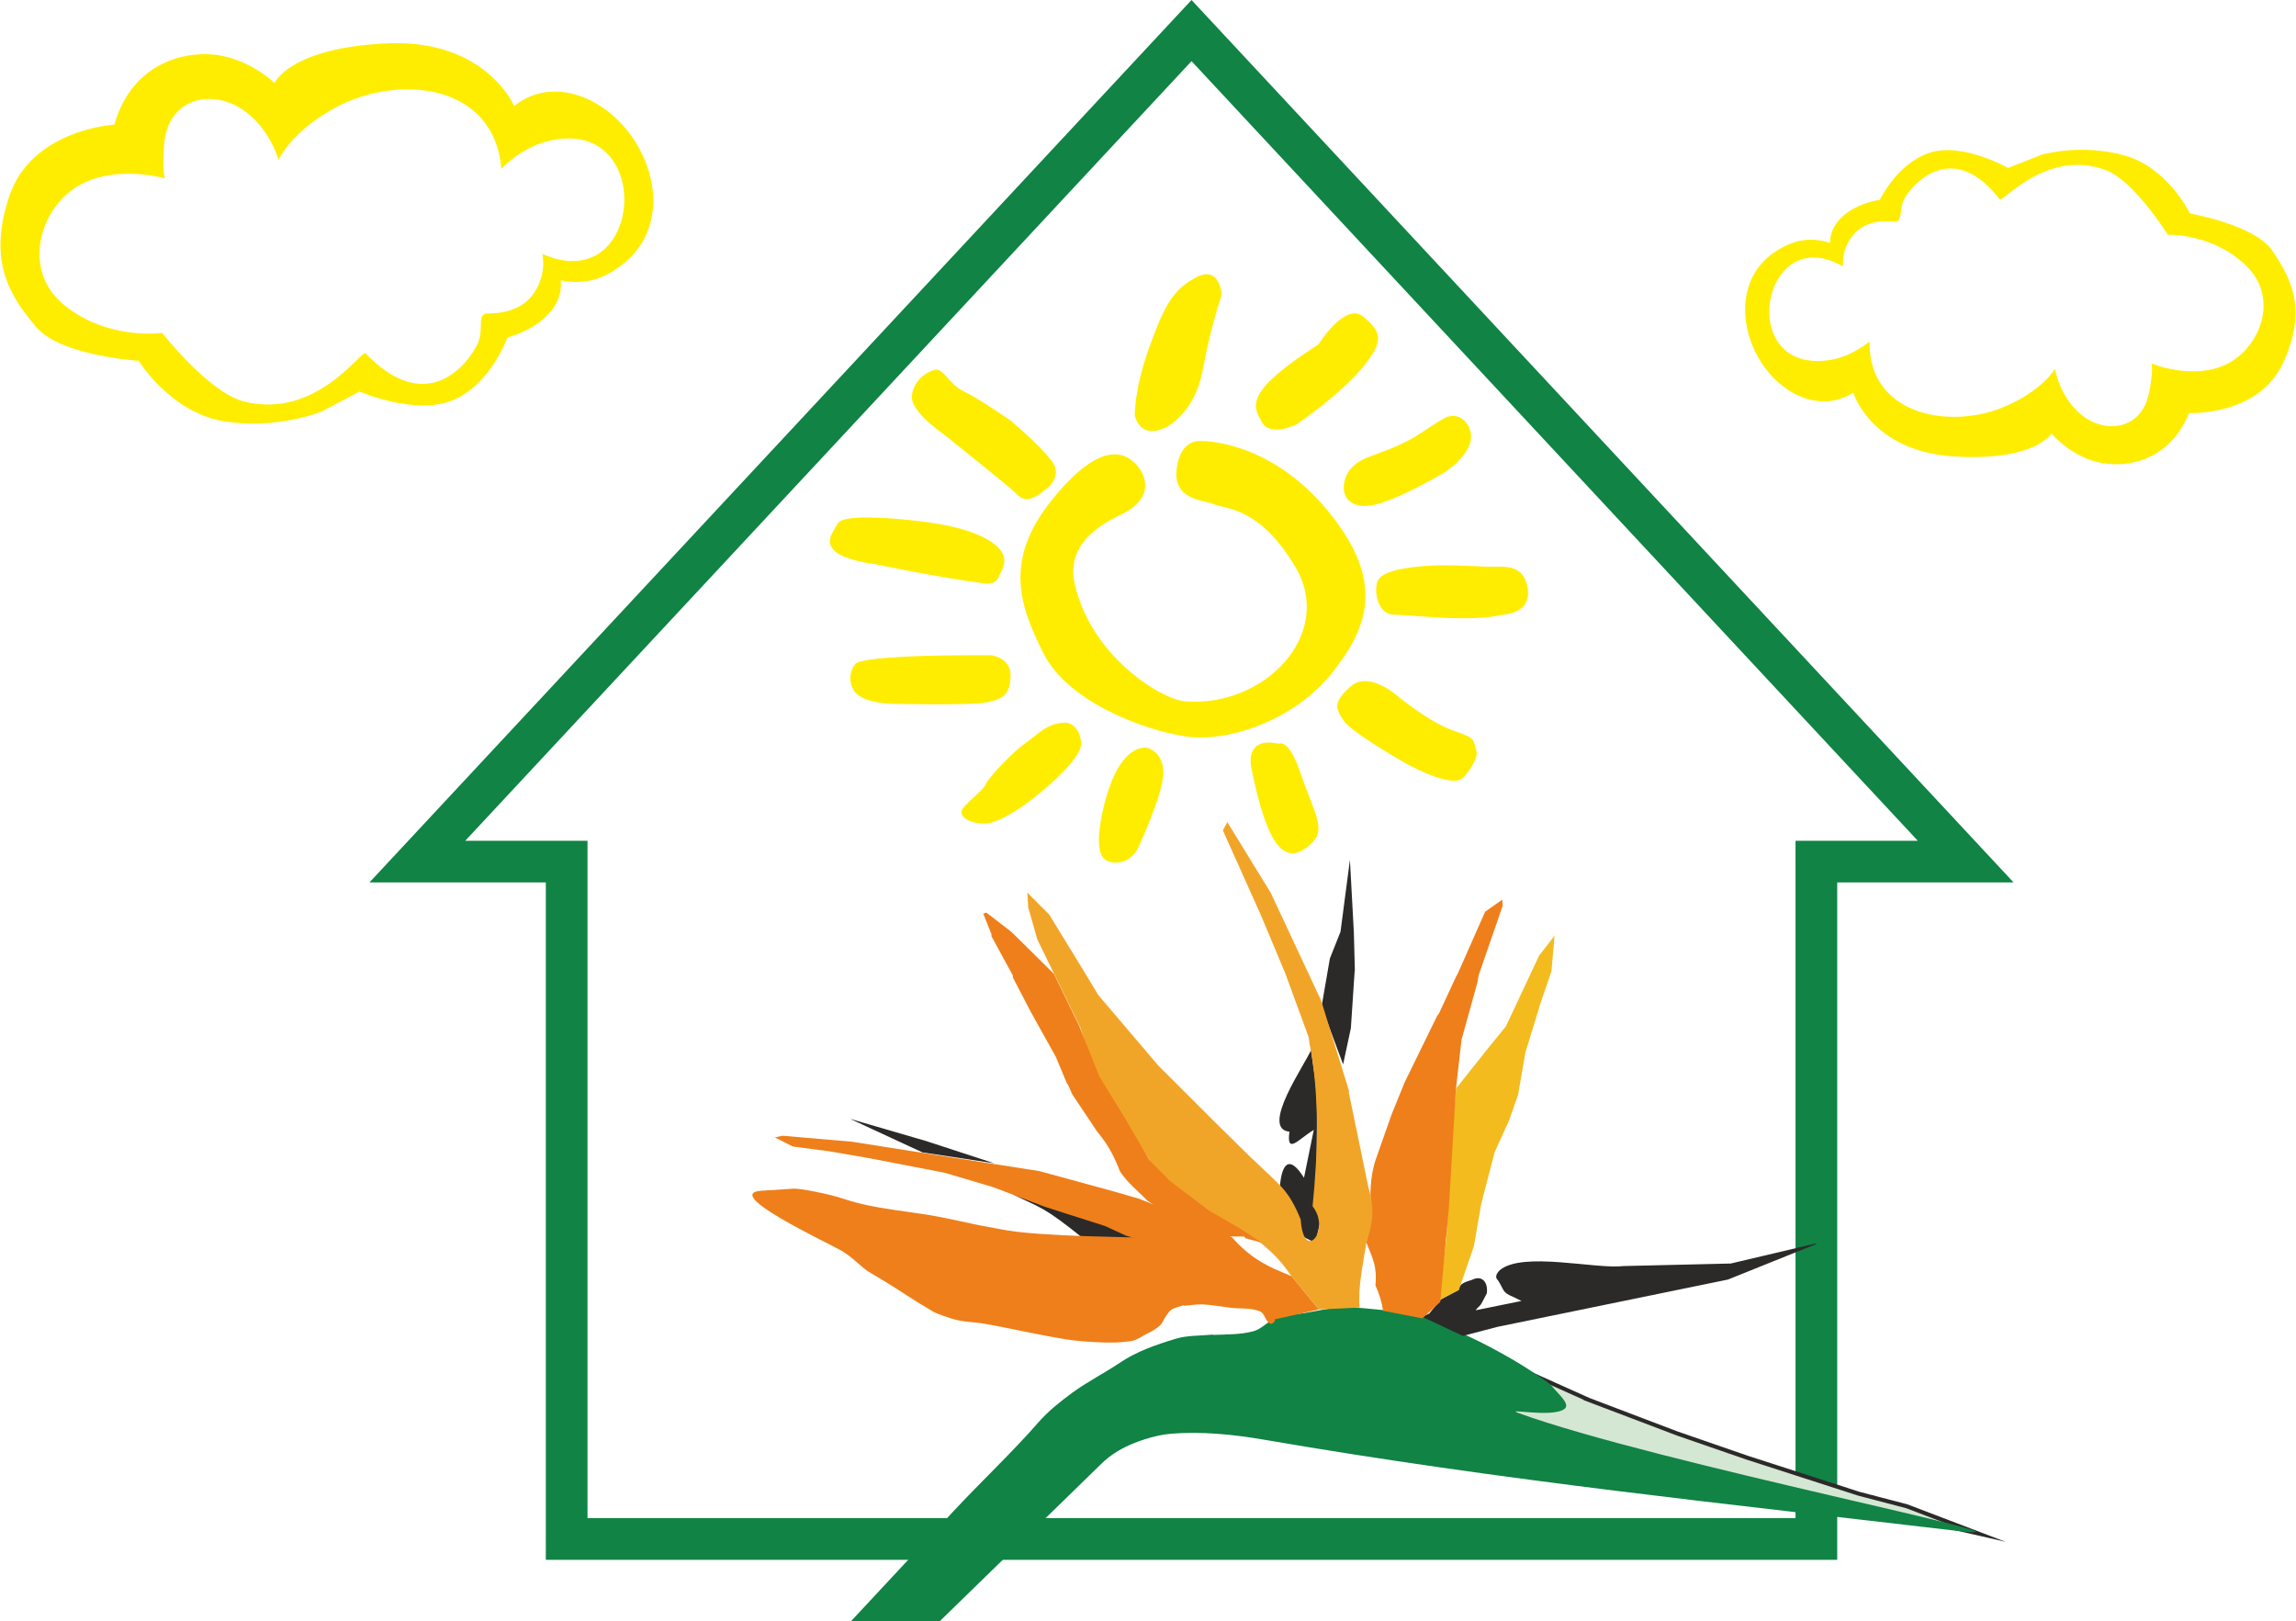
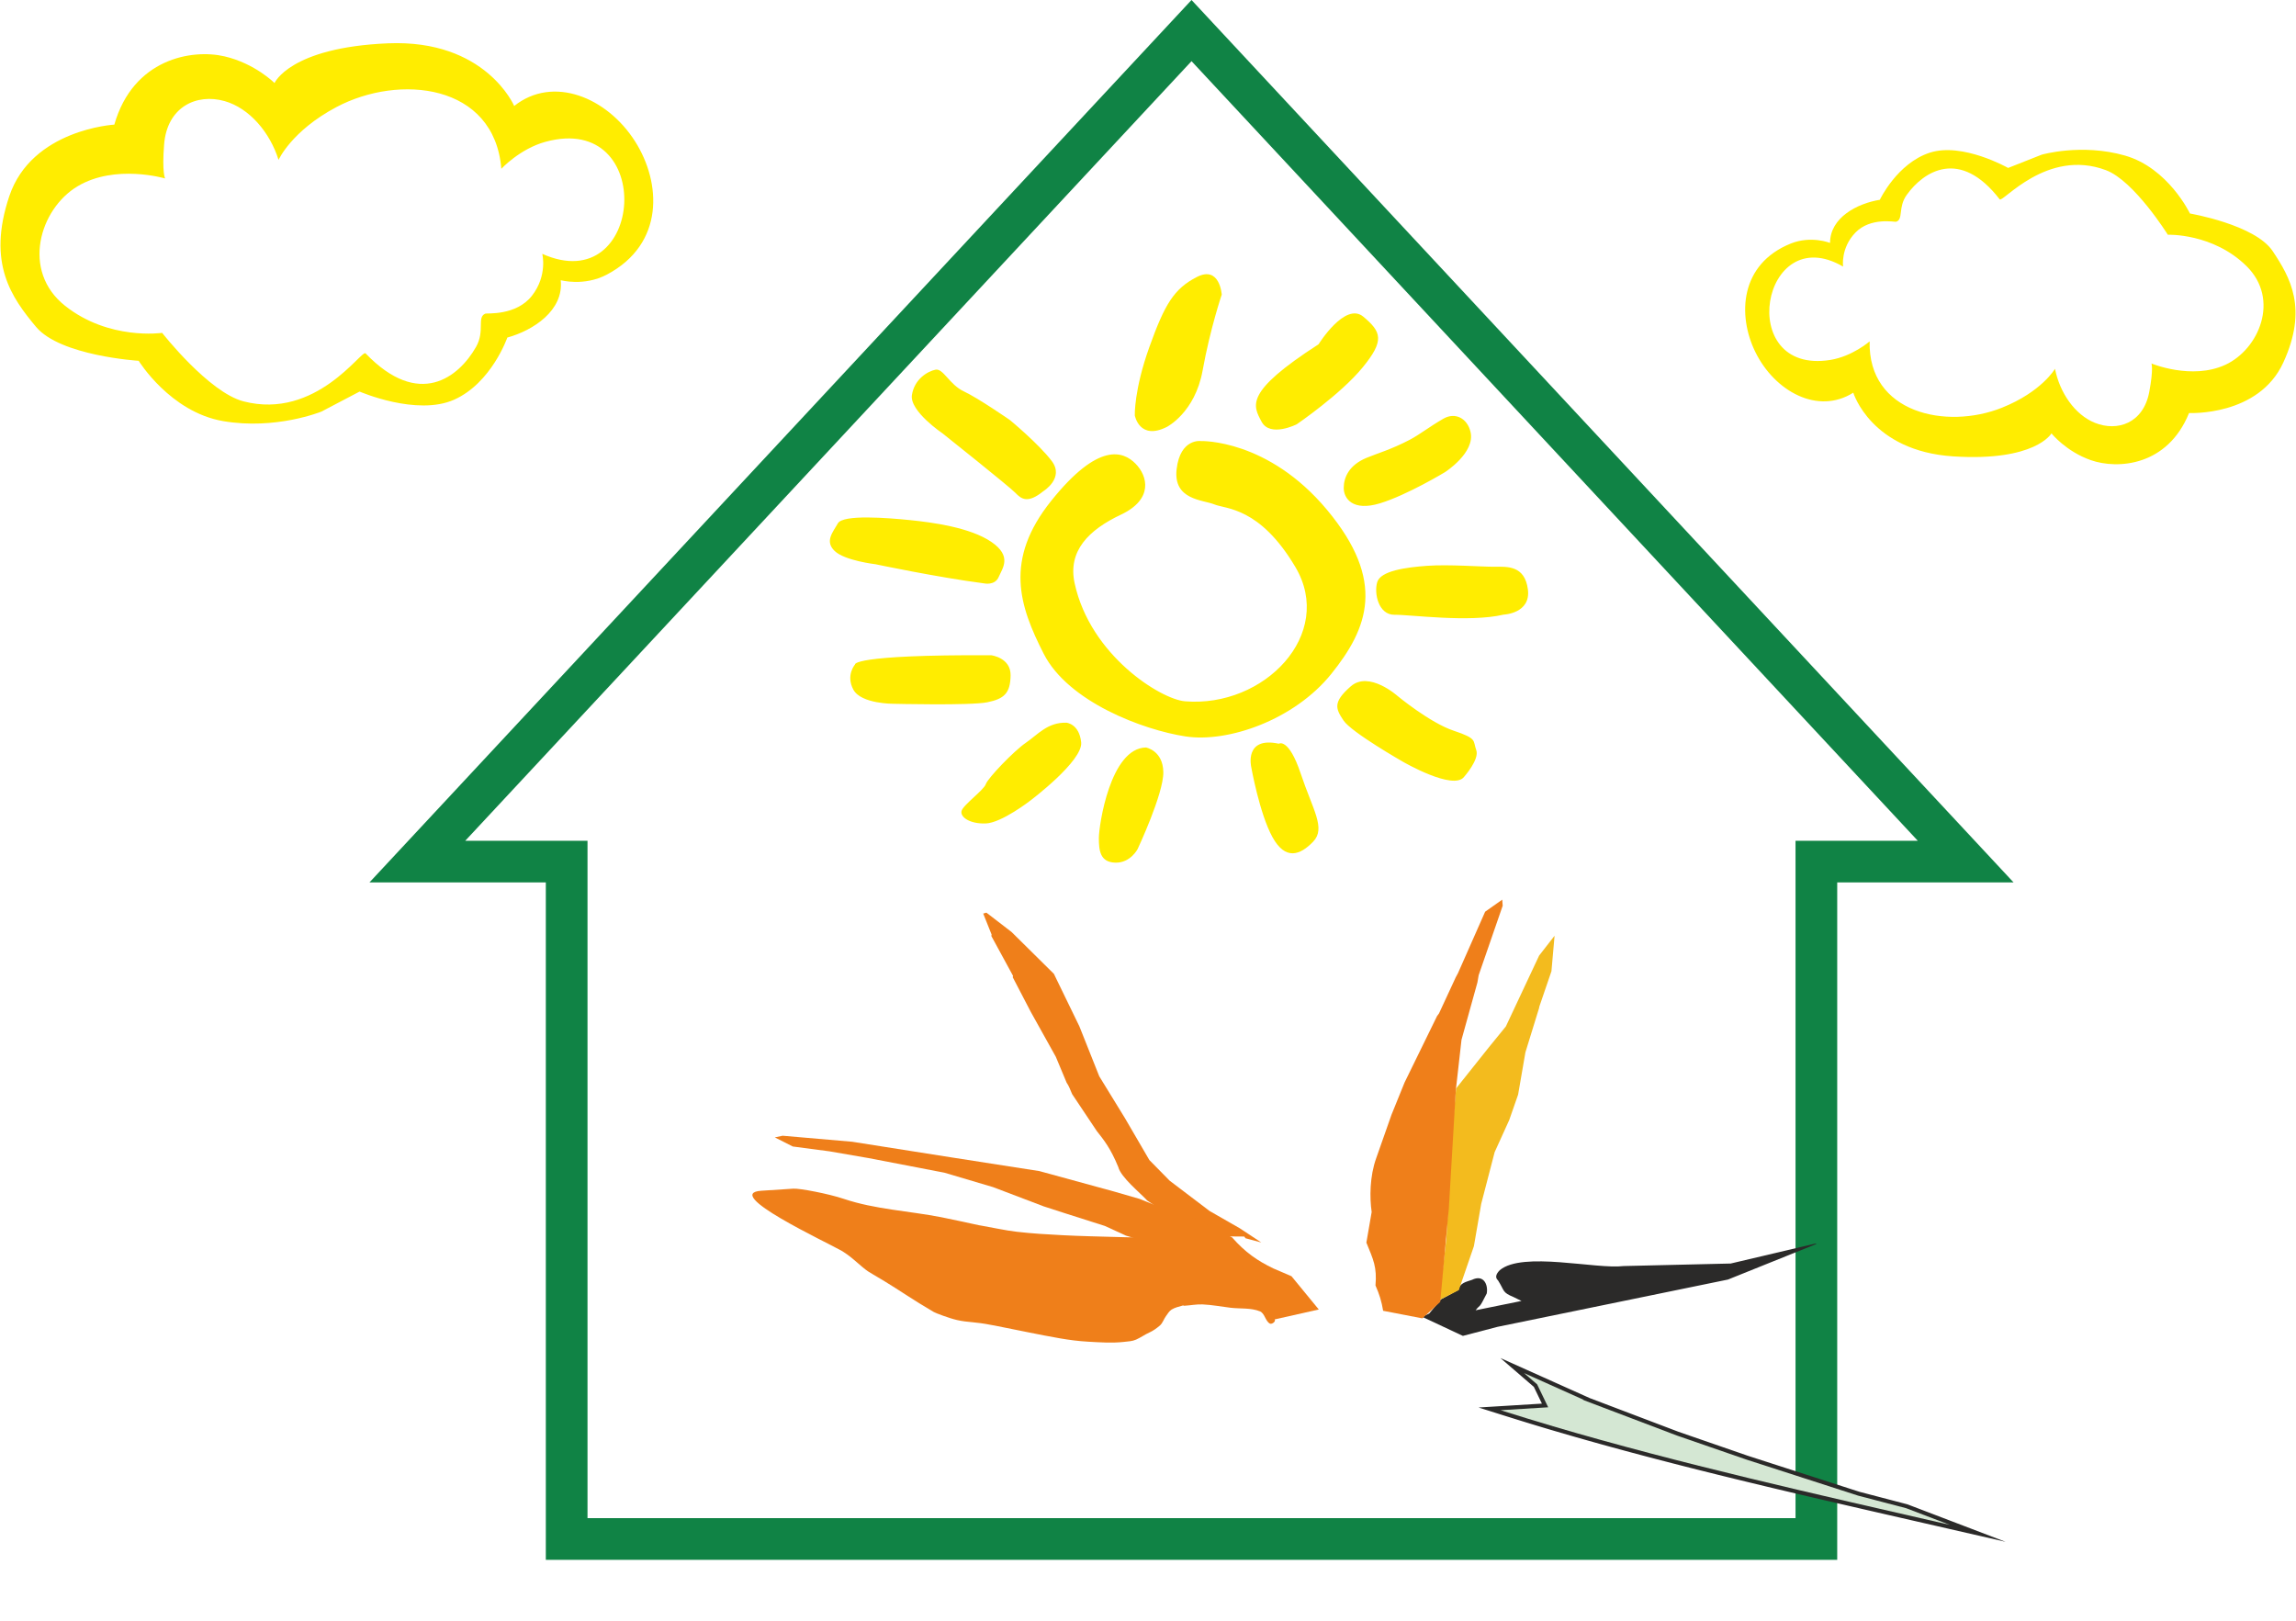
<svg xmlns="http://www.w3.org/2000/svg" xml:space="preserve" width="1113px" height="786px" version="1.1" style="shape-rendering:geometricPrecision; text-rendering:geometricPrecision; image-rendering:optimizeQuality; fill-rule:evenodd; clip-rule:evenodd" viewBox="0 0 11642.95 8225.7">
  <defs>
    <style type="text/css">
   
    .fil4 {fill:#108345}
    .fil5 {fill:#2B2A29}
    .fil3 {fill:#D4E7D3}
    .fil7 {fill:#EF7F1A}
    .fil8 {fill:#F1A528}
    .fil6 {fill:#F3BB1E}
    .fil1 {fill:#FFED00}
    .fil0 {fill:#108345;fill-rule:nonzero}
    .fil2 {fill:#2B2A29;fill-rule:nonzero}
   
  </style>
  </defs>
  <g id="Ebene_x0020_1">
    <g>
      <path class="fil0" d="M9106.46 7807.33l0 -3436.42 211.49 0 0 3436.42 -105.74 105.75 -105.75 -105.75zm211.49 0l0 105.75 -105.74 0 105.74 -105.75zm-6445.62 -105.75l6339.88 0 0 211.5 -6339.88 0 -105.75 -105.75 105.75 -105.75zm0 211.5l-105.75 0 0 -105.75 105.75 105.75zm105.74 -3542.17l0 3436.42 -211.49 0 0 -3436.42 105.75 -105.74 105.74 105.74zm-105.74 -105.74l105.74 0 0 105.74 -105.74 -105.74zm-757.48 0l757.48 0 0 211.49 -757.48 0 -77.38 -177.82 77.38 -33.67zm0 211.49l-243.04 0 165.66 -177.82 77.38 177.82zm4004.8 -4249.44l-3927.42 4215.77 -154.76 -144.15 3927.42 -4215.77 154.76 0 0 144.15zm-154.76 -144.15l77.38 -83.07 77.38 83.07 -154.76 0zm3927.4 4359.92l-3927.4 -4215.77 154.76 -144.15 3927.4 4215.77 -77.38 177.82 -77.38 -33.67zm154.76 -144.15l165.66 177.82 -243.04 0 77.38 -177.82zm-834.84 -33.67l757.46 0 0 211.49 -757.46 0 -105.75 -105.75 105.75 -105.74zm-105.75 105.74l0 -105.74 105.75 0 -105.75 105.74z" />
    </g>
    <path class="fil1" d="M6686.81 1746.45c0,0 134.75,-217.18 227.12,-139.82 92.39,77.37 108.33,121.02 -3.92,257.78 -112.23,136.76 -333.98,287.99 -333.98,287.99 0,0 -135.17,68.49 -178.51,-13.42 -43.33,-81.9 -88.88,-148.8 289.29,-392.53zm771.1 445.55c24.01,105 -129.73,203.18 -129.73,203.18 0,0 -191.78,116.16 -330.13,158.22 -138.34,42.07 -183.91,-24.83 -183.64,-78.48 0.28,-53.63 27.06,-115.14 114.47,-151.76 53.58,-22.45 125.57,-42.49 220.7,-92.35 49.83,-26.11 97.92,-65.03 170.46,-106.84 60.27,-34.72 122.01,-1.41 137.87,68.03zm167.4 926.06c0,0 139.41,-5.34 123.35,-128.05 -16.07,-122.7 -105.63,-115.31 -170.59,-114.88 -64.94,0.42 -229.34,-12.68 -339.63,-4.82 -110.29,7.88 -236.79,25.74 -254.09,82.76 -17.28,57.02 6.6,166.72 87.57,165.72 80.95,-1 377.42,40.48 553.39,-0.73zm-200.13 822.74c0,0 79.16,-88.56 61.41,-136.02 -17.76,-47.46 7.86,-57.24 -113.57,-97.61 -121.44,-40.37 -285.89,-176.76 -285.89,-176.76 0,0 -144.84,-129.37 -237,-48.63 -92.18,80.75 -76.9,113.09 -36.84,173.29 40.05,60.18 301.16,209.11 301.16,209.11 0,0 256.39,148.81 310.73,76.62zm-940.18 -167.94c0,0 49.68,-32.77 111.39,152.13 61.73,184.91 128.37,276.75 62.83,344.92 -65.52,68.17 -140.51,96.6 -206.51,-23.46 -66.01,-120.07 -107.75,-356.29 -107.75,-356.29 0,0 -36.03,-155.15 140.04,-117.3zm-673.8 19.19c0,0 86.23,15.12 88.01,124.8 1.77,109.68 -130.66,390.92 -130.66,390.92 0,0 -36.42,70.71 -113.07,68.51 -76.65,-2.19 -83.34,-60.69 -83.31,-124.69 0.04,-63.99 57.8,-456.55 239.03,-459.54zm-403.73 -125.77c0,0 65.28,5.23 74.93,99.55 9.63,94.34 -256.5,294.47 -256.5,294.47 0,0 -147.04,114.79 -228.5,117.2 -81.46,2.4 -129.6,-33.03 -121.85,-63.45 7.73,-30.4 112.95,-105.68 123.04,-136.04 10.1,-30.36 142.62,-168.55 203.3,-210 60.7,-41.46 110.11,-104.35 205.58,-101.73zm-381.47 -342.2c0,0 99.97,12.13 98.4,102.44 -1.56,90.32 -32.32,118.8 -118.35,136.15 -86.03,17.36 -474.5,7.69 -474.5,7.69 0,0 -165.67,1.45 -204.95,-71.9 -39.3,-73.35 8.5,-127.32 8.5,-127.32 0,0 -23.8,-50.42 690.9,-47.06zm-36.03 -364.55c0,0 54.77,12.52 74.14,-32.68 19.38,-45.22 69.17,-104.8 -37.4,-177.79 -106.59,-72.96 -298,-98.92 -411.62,-110.42 -113.61,-11.49 -340.96,-29.77 -366.93,16.23 -25.97,46 -67.46,91.18 -16.33,140.32 51.12,49.15 207.41,67.25 207.41,67.25 0,0 311.45,65.83 550.73,97.09zm300.38 -467.57c0,0 108.31,-66.27 42.97,-152.91 -65.35,-86.65 -212.25,-208.06 -212.25,-208.06 0,0 -160.78,-111.37 -233.89,-145.48 -73.12,-34.11 -104.64,-118.11 -143.87,-110.05 -39.23,8.06 -106.93,47.01 -119.59,128.6 -12.66,81.59 156.08,195.02 156.08,195.02 0,0 339.31,270.21 369.19,301.46 29.88,31.26 62.28,55.52 141.36,-8.58zm626.6 -326.13c0,0 142.78,-72.08 181.47,-285.79 38.69,-213.7 97.15,-385.56 97.15,-385.56 0,0 -9.83,-148.91 -125.99,-89.42 -116.15,59.51 -163.09,137.52 -241.4,355.97 -78.32,218.46 -73.69,346.56 -73.69,346.56 0,0 23.46,128.52 162.46,58.24zm173.43 71.67c0,0 339.05,-11.22 639.63,349.4 300.58,360.62 208.63,599.48 20.82,832.42 -187.82,232.94 -523.59,349.62 -739.32,316.54 -215.72,-33.09 -594.61,-175.24 -719.01,-418.97 -124.4,-243.72 -201.96,-476.99 38.17,-776.5 240.14,-299.52 365.17,-251.55 427.74,-188.02 62.56,63.52 90.05,180.84 -73.56,258.09 -163.62,77.27 -271.43,184.01 -235.6,348.57 79.98,367.32 437.94,588.6 559.75,598.66 402.46,33.27 762.1,-340.47 560.11,-681.16 -180.97,-305.29 -352.85,-293.65 -410.68,-317.54 -57.8,-23.87 -210.3,-21.67 -191.71,-179.34 18.61,-157.7 123.66,-142.15 123.66,-142.15z" />
    <path class="fil1" d="M2606.09 537.59c0,0 -143.94,-339.07 -641.25,-317.81 -497.3,21.26 -574.62,201.48 -574.62,201.48 0,0 -98.44,-99.12 -253.57,-135.33 -165.65,-38.66 -463.61,12.17 -559.1,346.31 0,0 -419.17,23.6 -533.03,363.54 -113.84,339.94 12.36,514.39 135.71,662.27 123.35,147.9 520.83,172.29 520.83,172.29 0,0 159.53,259.5 427.75,305.86 268.22,46.36 499.76,-48.39 499.76,-48.39l193.25 -101.36c0,0 290.2,125.9 479.84,41.05 189.64,-84.87 269.63,-315.07 269.63,-315.07 131.31,-36.04 287.38,-137.61 270.88,-291.03 0,0 118.46,32.93 234.37,-28.56 293.45,-155.7 276.09,-465.7 142.98,-675.39 -141.71,-223.21 -415.45,-337.14 -613.43,-179.86zm142.47 750.19c520.01,232.78 582.94,-722.7 16.73,-568.55 -130.48,35.53 -224.32,136.94 -224.32,136.94 -35.75,-431.82 -517.66,-482.15 -836.79,-312.9 -228.7,121.31 -293.5,267.95 -293.5,267.95 -43.01,-138.94 -147.85,-262.66 -273.58,-298.35 -142.52,-40.45 -291.87,29.48 -307,219.79 -11.41,143.58 5.14,172.69 5.14,172.69 0,0 -252.49,-74.91 -444.29,39.74 -191.8,114.65 -286.99,428.39 -63.76,605.83 223.22,177.44 492.92,137.69 492.92,137.69 0,0 236.66,302.24 413.46,347.69 368.24,94.66 598.85,-264.22 618.41,-243.81 272.02,283.6 473.76,120.2 560.68,-32.77 46.38,-81.6 2.54,-150.22 47,-168.67 7.81,-3.24 156.25,11.82 236.54,-90.82 80.28,-102.65 52.36,-212.45 52.36,-212.45z" />
    <path class="fil1" d="M9399.4 1992.03c0,0 89.78,296.26 507.22,323.19 417.45,26.94 498.24,-116.7 498.24,-116.7 0,0 73.35,91.67 199.72,135.86 134.93,47.19 388.45,31.51 498.28,-239.1 0,0 352.36,17.95 478.05,-255.85 125.68,-273.81 35.91,-430.92 -53.88,-565.58 -89.76,-134.66 -419.69,-190.76 -419.69,-190.76 0,0 -109.97,-231.16 -329.92,-294.01 -219.94,-62.84 -421.93,-4.48 -421.93,-4.48l-170.57 67.33c0,0 -231.17,-131.3 -397.25,-77.43 -166.08,53.85 -253.61,239.02 -253.61,239.02 -112.95,18.32 -252.48,89.16 -252.48,218.81 0,0 -96.02,-38.14 -198.4,2.81 -259.19,103.72 -272.55,364.3 -180.18,551.47 98.34,199.25 316.83,319.04 496.4,205.42zm-51.62 -639.62c-413.57,-241.25 -552.04,551.46 -65.08,473.55 112.21,-17.96 199.74,-94.26 199.74,-94.26 -8.95,364.02 389.2,449.38 671.06,336.65 201.99,-80.8 269.32,-197.5 269.32,-197.5 23.45,119.95 99.93,232.75 201.77,273.88 115.45,46.6 246.54,1.6 276.28,-156.06 22.44,-118.95 11.22,-144.76 11.22,-144.76 0,0 204.24,85.29 374.79,6.74 170.58,-78.55 278.31,-332.16 107.74,-500.49 -170.58,-168.32 -399.49,-159.35 -399.49,-159.35 0,0 -170.58,-273.8 -314.2,-327.66 -299.18,-112.2 -524.13,166.93 -538.65,148.12 -201.79,-261.41 -385.04,-143 -471.41,-23 -46.09,64.01 -15.64,125.29 -54.42,136.7 -6.84,2.01 -129.52,-23.92 -205.83,54.63 -76.3,78.54 -62.84,172.81 -62.84,172.81z" />
    <g>
      <path class="fil2" d="M7882.31 7215.84l0 0 60.27 17.67 60.55 17.47 60.81 17.29 61.06 17.08 61.3 16.91 61.53 16.75 61.76 16.57 61.96 16.41 62.15 16.27 62.35 16.1 62.54 15.97 62.69 15.85 62.84 15.71 63 15.6 63.13 15.5 63.27 15.38 63.37 15.28 63.48 15.19 63.57 15.1 63.66 15.03 63.7 14.96 63.8 14.88 63.83 14.85 63.88 14.78 63.92 14.75 63.93 14.7 63.93 14.67 63.94 14.65 63.92 14.63 63.91 14.62 63.88 14.61 63.82 14.63 -9.2 40.12 -63.82 -14.62 -63.85 -14.61 -63.91 -14.63 -63.94 -14.63 -63.95 -14.65 -63.95 -14.67 -63.96 -14.72 -63.94 -14.75 -63.9 -14.78 -63.89 -14.85 -63.82 -14.91 -63.78 -14.95 -63.71 -15.06 -63.62 -15.1 -63.54 -15.22 -63.45 -15.3 -63.34 -15.4 -63.21 -15.5 -63.09 -15.63 -62.95 -15.73 -62.79 -15.88 -62.63 -15.99 -62.47 -16.16 -62.28 -16.29 -62.09 -16.44 -61.88 -16.61 -61.68 -16.77 -61.44 -16.96 -61.21 -17.14 -60.97 -17.31 -60.71 -17.52 -60.45 -17.72 0 0 11.67 -39.48zm-270.68 -41.25l4.93 -40.18 8.25 2.61 8.29 2.61 8.35 2.62 8.36 2.62 8.41 2.63 8.45 2.65 8.46 2.64 8.48 2.64 8.5 2.64 8.52 2.65 8.52 2.63 8.51 2.63 8.54 2.64 8.52 2.63 8.51 2.61 8.49 2.61 8.49 2.59 8.47 2.6 8.41 2.56 8.4 2.55 8.38 2.55 8.32 2.53 8.27 2.5 8.24 2.49 8.18 2.47 8.12 2.43 8.08 2.43 7.98 2.39 7.94 2.35 7.85 2.35 7.76 2.3 7.7 2.28 -11.67 39.48 -7.7 -2.28 -7.84 -2.32 -7.87 -2.35 -7.94 -2.37 -8.03 -2.4 -8.1 -2.43 -8.14 -2.45 -8.21 -2.48 -8.25 -2.48 -8.31 -2.52 -8.35 -2.54 -8.38 -2.54 -8.42 -2.56 -8.46 -2.59 -8.47 -2.59 -8.49 -2.6 -8.54 -2.61 -8.53 -2.63 -8.54 -2.63 -8.55 -2.63 -8.54 -2.64 -8.54 -2.65 -8.54 -2.65 -8.53 -2.65 -8.5 -2.65 -8.48 -2.65 -8.46 -2.64 -8.43 -2.64 -8.39 -2.64 -8.34 -2.62 -8.32 -2.61 -8.27 -2.61 4.93 -40.17 2.52 41.09zm-7.45 -0.92l-105.74 -33.37 110.67 -6.8 -4.93 40.17zm246.24 -54.99l19.8 11.61 -17.28 29.48 -241.31 14.82 -2.52 -41.09 241.31 -14.82zm19.8 11.61l13.3 27.6 -30.58 1.88 17.28 -29.48zm-93.16 -98.48l31.97 -24.53 5.11 6.65 56.08 116.36 -37.08 17.87 -56.08 -116.35zm31.97 -24.53l3.26 2.81 1.85 3.84 -5.11 -6.65zm-93.17 -25.99l21.85 -34.37 5.02 3.19 66.3 57.17 -26.87 31.18 -66.3 -57.17zm0 0l-106.74 -92.04 128.59 57.67 -21.85 34.37zm325.89 101.99l-11.94 39.04 -4.89 -1.49 -304.04 -136.35 16.83 -37.56 304.04 136.36zm0 0l149.79 67.17 -161.73 -28.13 11.94 -39.04zm-19.33 37.76l-3.78 -1.03 10.83 -39.51 7.39 1.28 -7.05 40.54 -7.39 -1.28zm-3.78 -1.03l-201.31 -76.41 212.14 36.9 -10.83 39.51zm493.64 143.34l-14.03 38.7 -0.58 -0.21 -479.03 -181.83 14.61 -38.49 479.03 181.83zm-14.03 38.7l-0.31 -0.11 -0.27 -0.1 0.58 0.21zm365.71 82.91l-13.04 39.03 -0.41 -0.12 -352.26 -121.82 13.45 -38.91 352.26 121.82zm-13.04 39.03l-0.41 -0.12 -0.34 -0.12 0.75 0.24zm579.7 143.9l-11.52 39.49 -1.11 -0.33 -567.07 -183.06 12.64 -39.16 567.06 183.06zm-11.52 39.49l-0.4 -0.11 -0.71 -0.22 1.11 0.33zm254.01 23.87l2.14 0.69 -12.55 39.13 -243.6 -63.69 10.41 -39.83 243.6 63.7zm0 0l1.04 0.27 1.1 0.42 -2.14 -0.69zm223.69 85.29l-11.94 39.28 -2.74 -0.84 -221.56 -84.6 14.69 -38.44 221.55 84.6zm0 0l275.37 105.14 -287.31 -65.86 11.94 -39.28z" />
      <path id="1" class="fil3" d="M9889.46 7735.76c-680.49,-156 -1370.61,-310.32 -2012.98,-500.18 -81.75,-24.16 -178.31,-53.82 -266.11,-81.54l241.31 -14.82 -56.08 -116.35 -66.31 -57.17 304.05 136.35 -7.4 -1.28 479.04 181.83 352.26 121.81 567.07 183.06 243.59 63.69 221.56 84.6z" />
    </g>
-     <path class="fil4" d="M5587.73 7423.09c37.52,-36.55 87.16,-69.17 141,-92.87 61.76,-27.2 142.17,-50.74 202.51,-56.07 160.47,-14.16 323.63,2.71 482.4,30.04 1216.74,209.37 2350.76,324.92 3508.68,461.54 574.31,67.75 -1529.01,-344.79 -2221.85,-597.6 -73.38,-26.77 170.49,25.95 233.46,-20.27 33.09,-24.29 -32.05,-76.64 -57.37,-108.95 -19.32,-24.69 -47.79,-40.8 -73.71,-58.45 -49.16,-33.47 -99.51,-65.33 -151.23,-94.71 -63.99,-36.35 -128.84,-71.46 -195.63,-102.37 -90.9,-42.08 -181.38,-86.69 -277.03,-116.44 -52.61,-16.37 -109.13,-15.7 -164.01,-20.72 -70.19,-6.43 -140.57,-16.24 -210.98,-13.61 -63.26,2.37 -125.31,18.13 -187.77,28.52 -49.99,8.28 -102.44,8.76 -149.51,27.49 -39.46,15.7 -67.94,53.43 -110.23,64.76 -65.76,17.59 -132.14,15.78 -201.3,18.54 -2.49,0.11 -4.9,-1.53 -7.39,-1.29 -62.25,6.38 -126.65,2.9 -186.5,21.11 -98.29,29.94 -198.05,64.26 -283.12,121.87 -73.52,49.79 -165.94,96.87 -241.12,152.08 -62.57,45.94 -123.4,94.72 -171.44,149.9 -130.12,149.53 -292.42,302.21 -429.99,449.86l-521.09 559.23 449.24 1.02 823.98 -802.61z" />
    <path class="fil5" d="M7419 6776.99l175.52 -45.86 1169.04 -239.88 450.34 -181.21 -7.4 -1.28 -428.89 101.12 -543.14 12.81c-140.21,17.42 -512.91,-76.01 -628.35,20.94 -20.95,21.08 -23.95,38.34 -8.95,51.77 34.54,54.28 19.96,60.2 79.52,84.91l39.58 19.48 -232.78 47.26c25.58,-33.66 14.54,-1.18 56.51,-85.33 7.87,-45.55 -16.21,-98.06 -75.18,-68.92 -27.02,9.68 -62.73,15.3 -67.21,50.05l-89.96 48.97 -59.54 71.83 -36.24 16.43 207.13 96.91z" />
-     <path class="fil5" d="M5040.9 5901.3l-363.78 -55.24 -366.79 -170.03 384.41 112.13 346.16 113.14zm462.57 389.77c-220.22,-177.98 -223.52,-159.41 -364.72,-230.92l285.31 61.73 329.95 159.43 -250.54 9.76zm1166.68 13.68l-70.13 -34.98 -21.34 -86.81 -87.73 -167.78c9.46,-106.05 44.55,-163 121.93,-40.32l49.58 -242.85c-76.57,45.78 -139.69,129.43 -123.47,9.15 -151.93,-15.15 83.68,-347.36 109.84,-415.22l12.77 93.7c12.53,73.1 18.81,163.47 16.97,276.31l-1.4 259.54 -15.65 160.39 36.49 71.78 -27.86 117.09zm31.83 -1198.27l42.19 -244.12 53.88 -135.44 47.85 -365.06 20.01 369.16 5.03 191.34 -1.28 7.4 -18.99 286.23 -39.35 183.67 -109.34 -293.18z" />
    <polygon class="fil6" points="7384.51,5521.56 7549.9,5313.96 7636.93,5207.1 7805.71,4847.71 7884.07,4746.97 7868.18,4927.07 7806.62,5106.91 7805.35,5114.3 7736.13,5338.52 7699.06,5553.06 7653.86,5682.38 7580.06,5844.86 7511.85,6107.35 7474.78,6321.88 7398.16,6544.82 7297.89,6596.06 7335.11,6284.75 7367.35,5709.07 " />
    <path class="fil7" d="M7213.4 6688.12l90.61 -83.38 43.54 -472.45 35.69 -603.33 28.66 -254.08 80.73 -290.81 6.39 -36.98 121.82 -352.27 -2.29 -30.87 -86.76 61.19 -137.61 311.44 -11.24 20.92 -85.02 183.4 -9.96 13.52 -164.93 337.19 -66.39 163.76c-25.88,73.6 -51.77,147.19 -77.65,220.79 -32.78,91.06 -33.46,200.43 -22.8,272.31l-26.84 155.35c35.71,87.25 54.1,123.85 46.25,217.37 19.84,45.22 30.83,80.14 38.74,128.49l199.06 38.44z" />
-     <path class="fil8" d="M6687.89 6643.03l-138.47 -168.68c-48.27,-70.29 -86.82,-111.84 -153.19,-166.72l-124.27 -79.32 -139.01 -77.34 -197.8 -138.88 -24.6 -29.07 -76 -89.32 -138.18 -214.35 -136.4 -214.88 -80.53 -249.26 -219.48 -449.33 -46.13 -162.59 -4.3 -74.69 110.43 110.51 172.35 281.19 76.99 127.59 303.97 357.28 285.87 285.58c60.43,59.48 120.86,118.93 181.28,178.4l105.87 99.78c39.66,41.94 92.13,73.42 149.81,217.87 14.63,222.92 156.2,53.35 60.35,-67.28 26.89,-271.33 37.21,-560.59 -16.46,-830.61l-3.11 -26.06 -119.03 -325.31 -124.13 -295.73 -192.44 -429.43 22.46 -41.83 220.03 358.01 255.94 547.06 141.66 458.75 -1.28 7.39 99.58 481.95c31.9,108.9 23.15,177.89 -10.32,280.11 -19.84,123.95 -43.71,236.45 -34.06,329.33l-207.4 9.88z" />
    <path class="fil7" d="M5344.07 4940.4l-214.72 -212.33 -127.77 -98.26 -16.08 4.83 42.57 106.41 -1.29 7.39 109.89 201.84 -1.29 7.4 91.52 175.8 126.88 227.64c18.29,43.79 36.6,87.59 54.89,131.38 12.24,17.35 17.07,33.43 28.04,58.17 41.63,62.32 83.25,124.63 124.87,186.94 34.84,44.44 69.16,85.47 108.98,182.49 13.36,52.51 108.82,128.9 146.89,170.13l33.12 22.56 9.26 19.53 119.41 34.61 81.99 37.49 14.42 3.1 88.57 49.86 15.36 7.25 48.14 7.69 82.22 0.65 6.12 8.68 80.1 21.46 -109.41 -72.24 -152.53 -87.31 -202.74 -153.77 -103.04 -104.77 -123.4 -211.79 -130.79 -213.06 -100.93 -253.62 -129.25 -266.15z" />
    <path class="fil7" d="M6687.89 6643.03l-138.47 -168.68 -92.19 -39.64c-80.27,-38.6 -142.48,-81.38 -209.02,-157.17l-146.41 -78.62 -107.14 -41.38 -7.39 -1.27c-36.14,-11.32 -72.27,-22.64 -108.41,-33.98l-99.73 -40.09 -130.61 -37.79c-126.09,-34.49 -252.2,-68.98 -378.29,-103.48 -148.38,-23.09 -296.77,-46.19 -445.15,-69.29l-504.33 -79.53 -352.82 -30.5 -39.54 8.41 91.07 46.2 186.21 24.56 199.74 34.53 383.41 73.87 246.42 73.05 257.38 97.81 101.01 32.68 209.42 66.67 105.86 48.77 57.89 17.62 7.41 1.28 130.86 -7.86 77.8 8.64 77.25 55.96 79.4 32.06 41.49 26.07 177.08 77.46 46.13 129.86 53.79 85.49 229.88 -51.71z" />
    <path class="fil7" d="M6439.39 6714.37c-23.09,-13.22 -25.57,-52.09 -50.24,-62.01 -46.5,-18.69 -99.48,-12.17 -149.24,-18.17 -47.26,-5.7 -94.27,-14.85 -141.83,-16.89 -30.93,-1.33 -61.71,5.13 -92.61,6.86 -2.5,0.13 -5.01,-2.01 -7.41,-1.29 -19.3,5.82 -39.81,9.9 -56.89,20.64 -12.35,7.78 -19.93,21.41 -28.58,33.16 -11.31,15.35 -16.64,35.59 -31.15,47.96 -16.39,13.94 -33.81,26.58 -53.1,35.22 -22.17,9.92 -44,25.68 -67.17,35.96 -19.27,8.56 -40.26,9.26 -61.66,11.66 -60.51,6.76 -121.86,2.27 -182.66,-1.09 -47.54,-2.64 -94.92,-8.79 -141.84,-16.9 -110.99,-19.18 -221.06,-43.38 -331.62,-64.92 -4.9,-0.95 -9.88,-1.58 -14.79,-2.56 -88.37,-17.67 -117.74,-12.36 -175.22,-25.26 -40.52,-9.1 -109.23,-35.48 -118.14,-40.67 -108.82,-63.41 -169.04,-106.96 -254.83,-159.07 -92.81,-56.37 -65.15,-32.2 -156.41,-110.83 -17.25,-14.87 -42.42,-32.56 -53.46,-38.96 -78.87,-45.69 -613.06,-293.44 -410.47,-306.56l162.5 -10.52c32.11,-2.09 177.98,25.61 255.72,51.77 158.93,53.48 329.79,60.95 494.38,93.05 63.9,12.46 127.34,27.27 191.06,40.63 4.91,1.02 9.86,1.7 14.79,2.56 59.19,10.22 117.9,23.69 177.56,30.68 77.4,9.07 155.34,13.36 233.16,17.43 90.83,4.76 181.8,6.37 272.72,9.03 32.9,0.97 65.82,1.94 98.73,1.83 53.49,-0.2 106.98,-1.35 160.46,-2.76 23.06,-0.6 47.19,-10.38 69.14,-3.28 30.95,10.02 53.56,37.25 82.38,52.33 36.57,19.14 76.9,30.52 113.26,50.04 61.42,32.99 131.49,56.74 179.55,107.22 31.68,33.27 26.8,88.19 46.13,129.87 14.17,30.54 45.11,52.96 53.79,85.48 2.75,10.26 -16.81,23.63 -26.01,18.36z" />
  </g>
</svg>